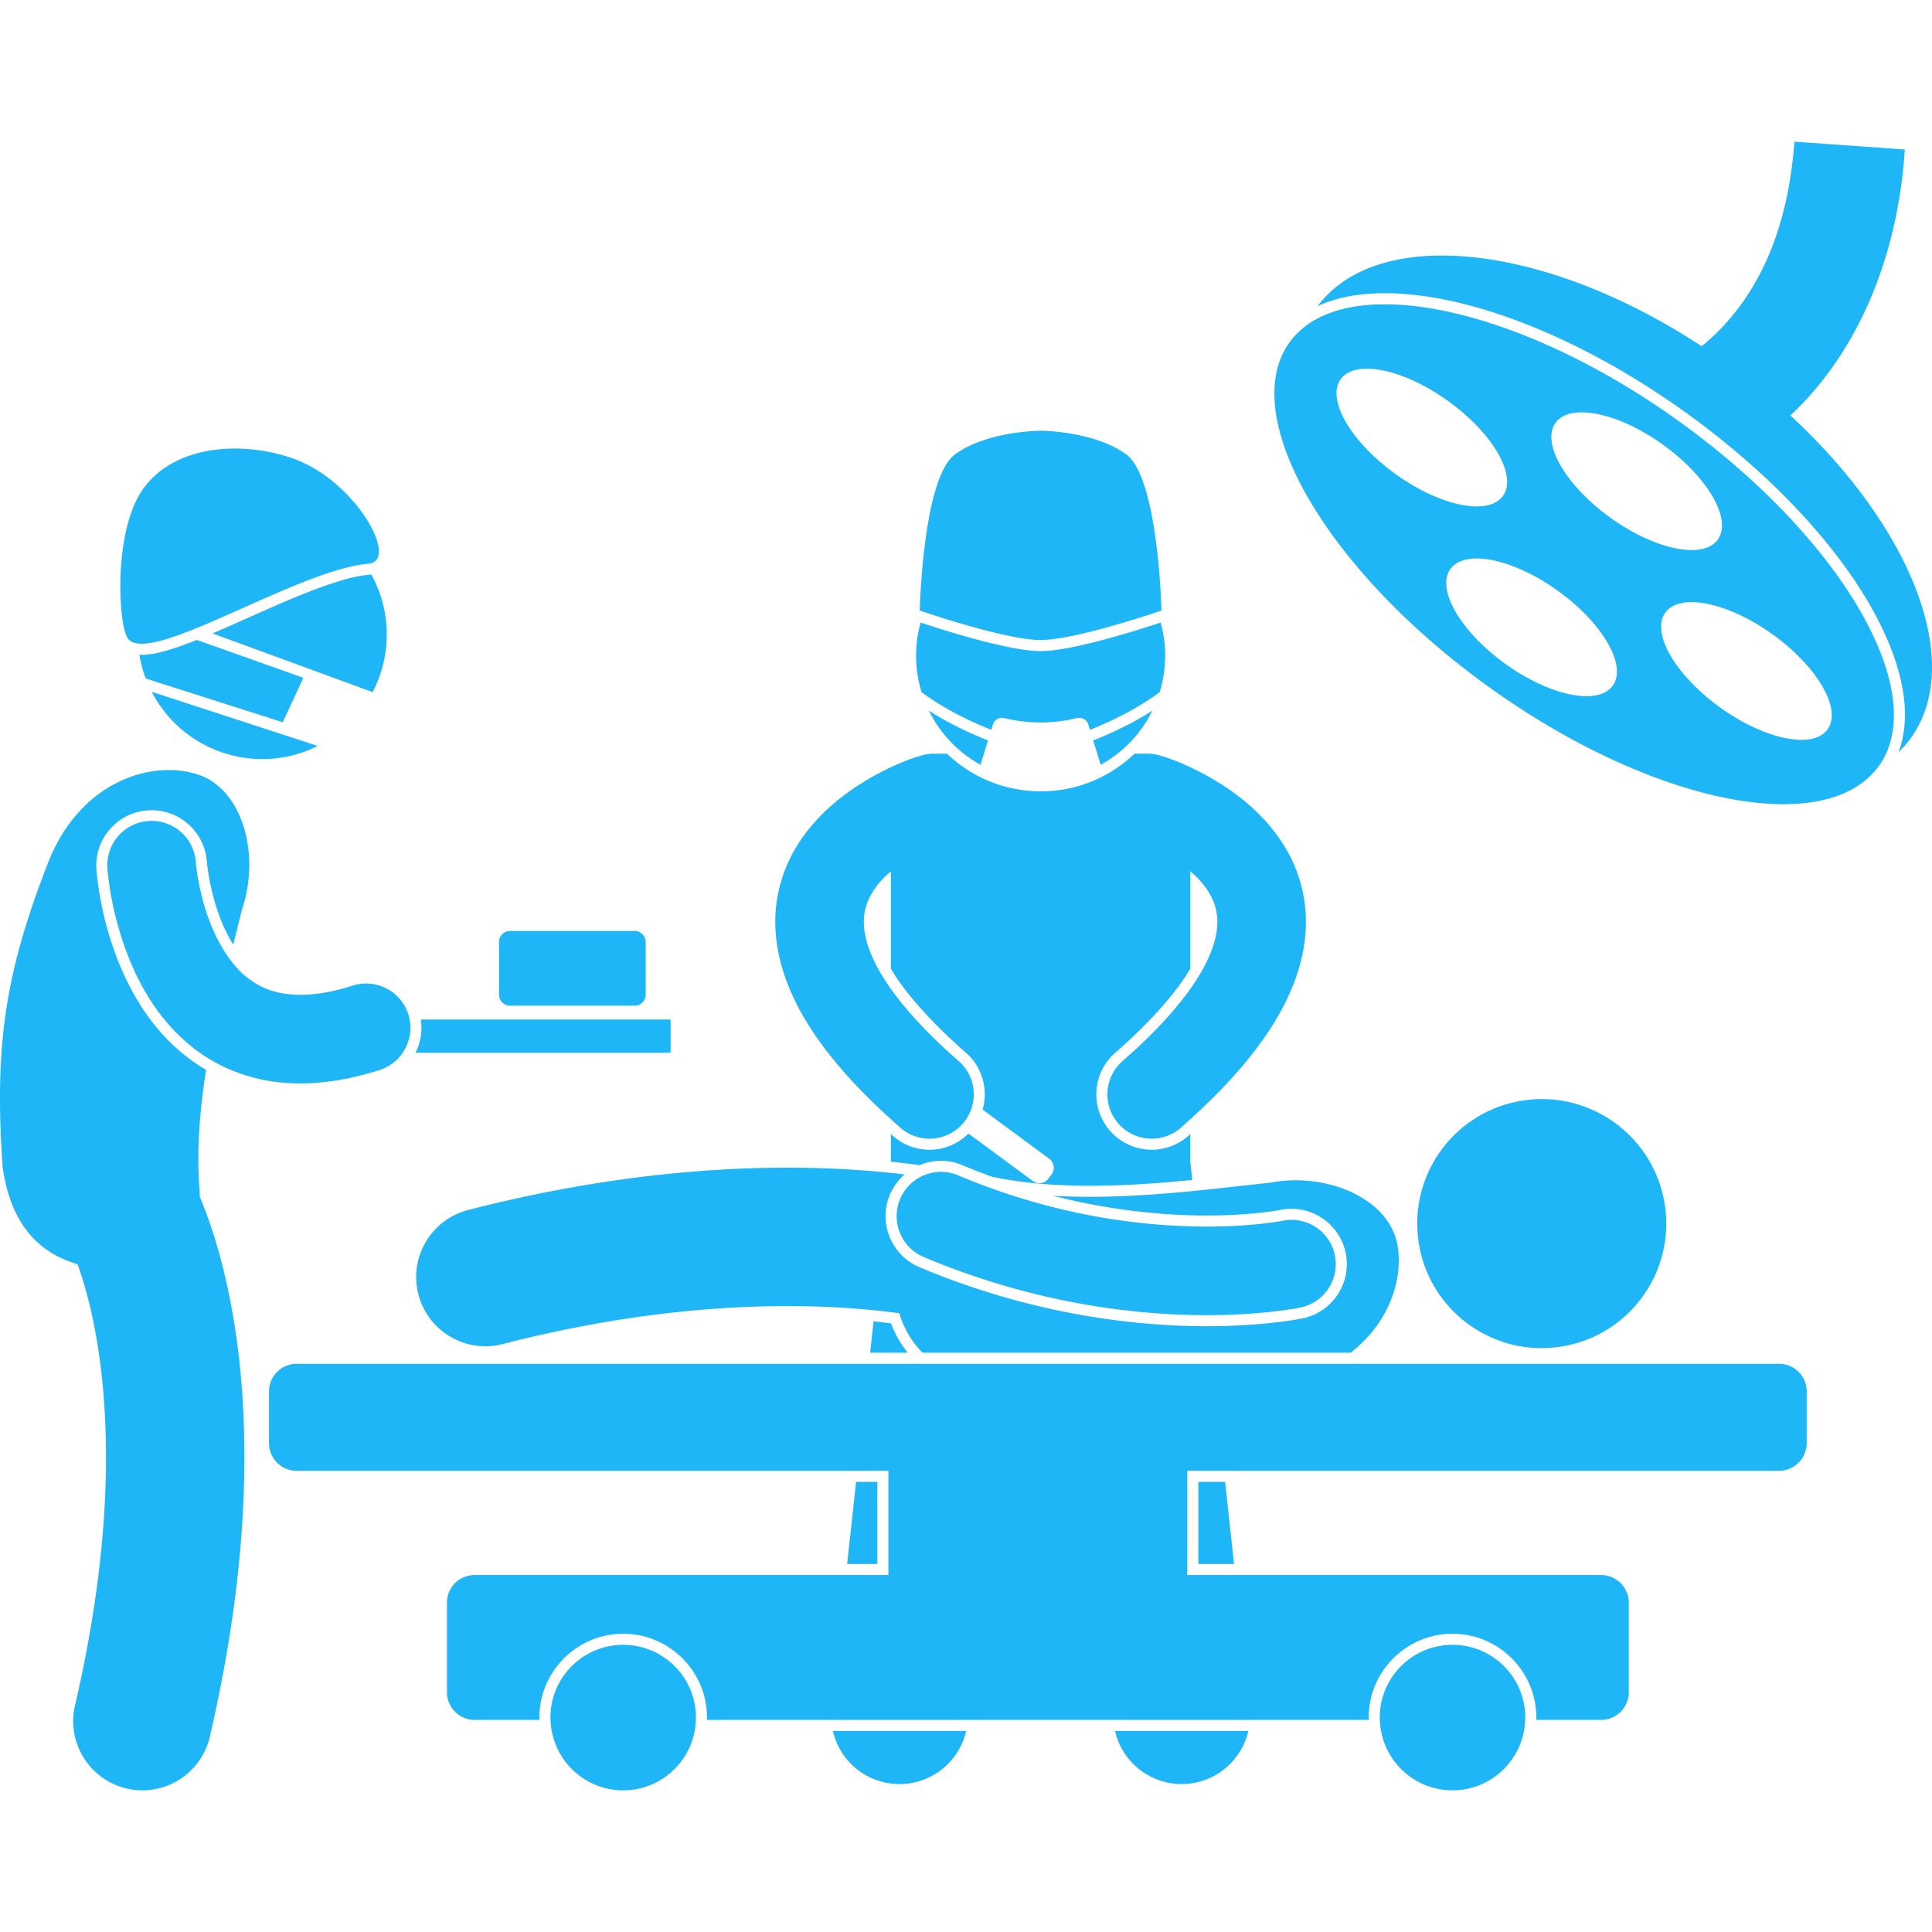
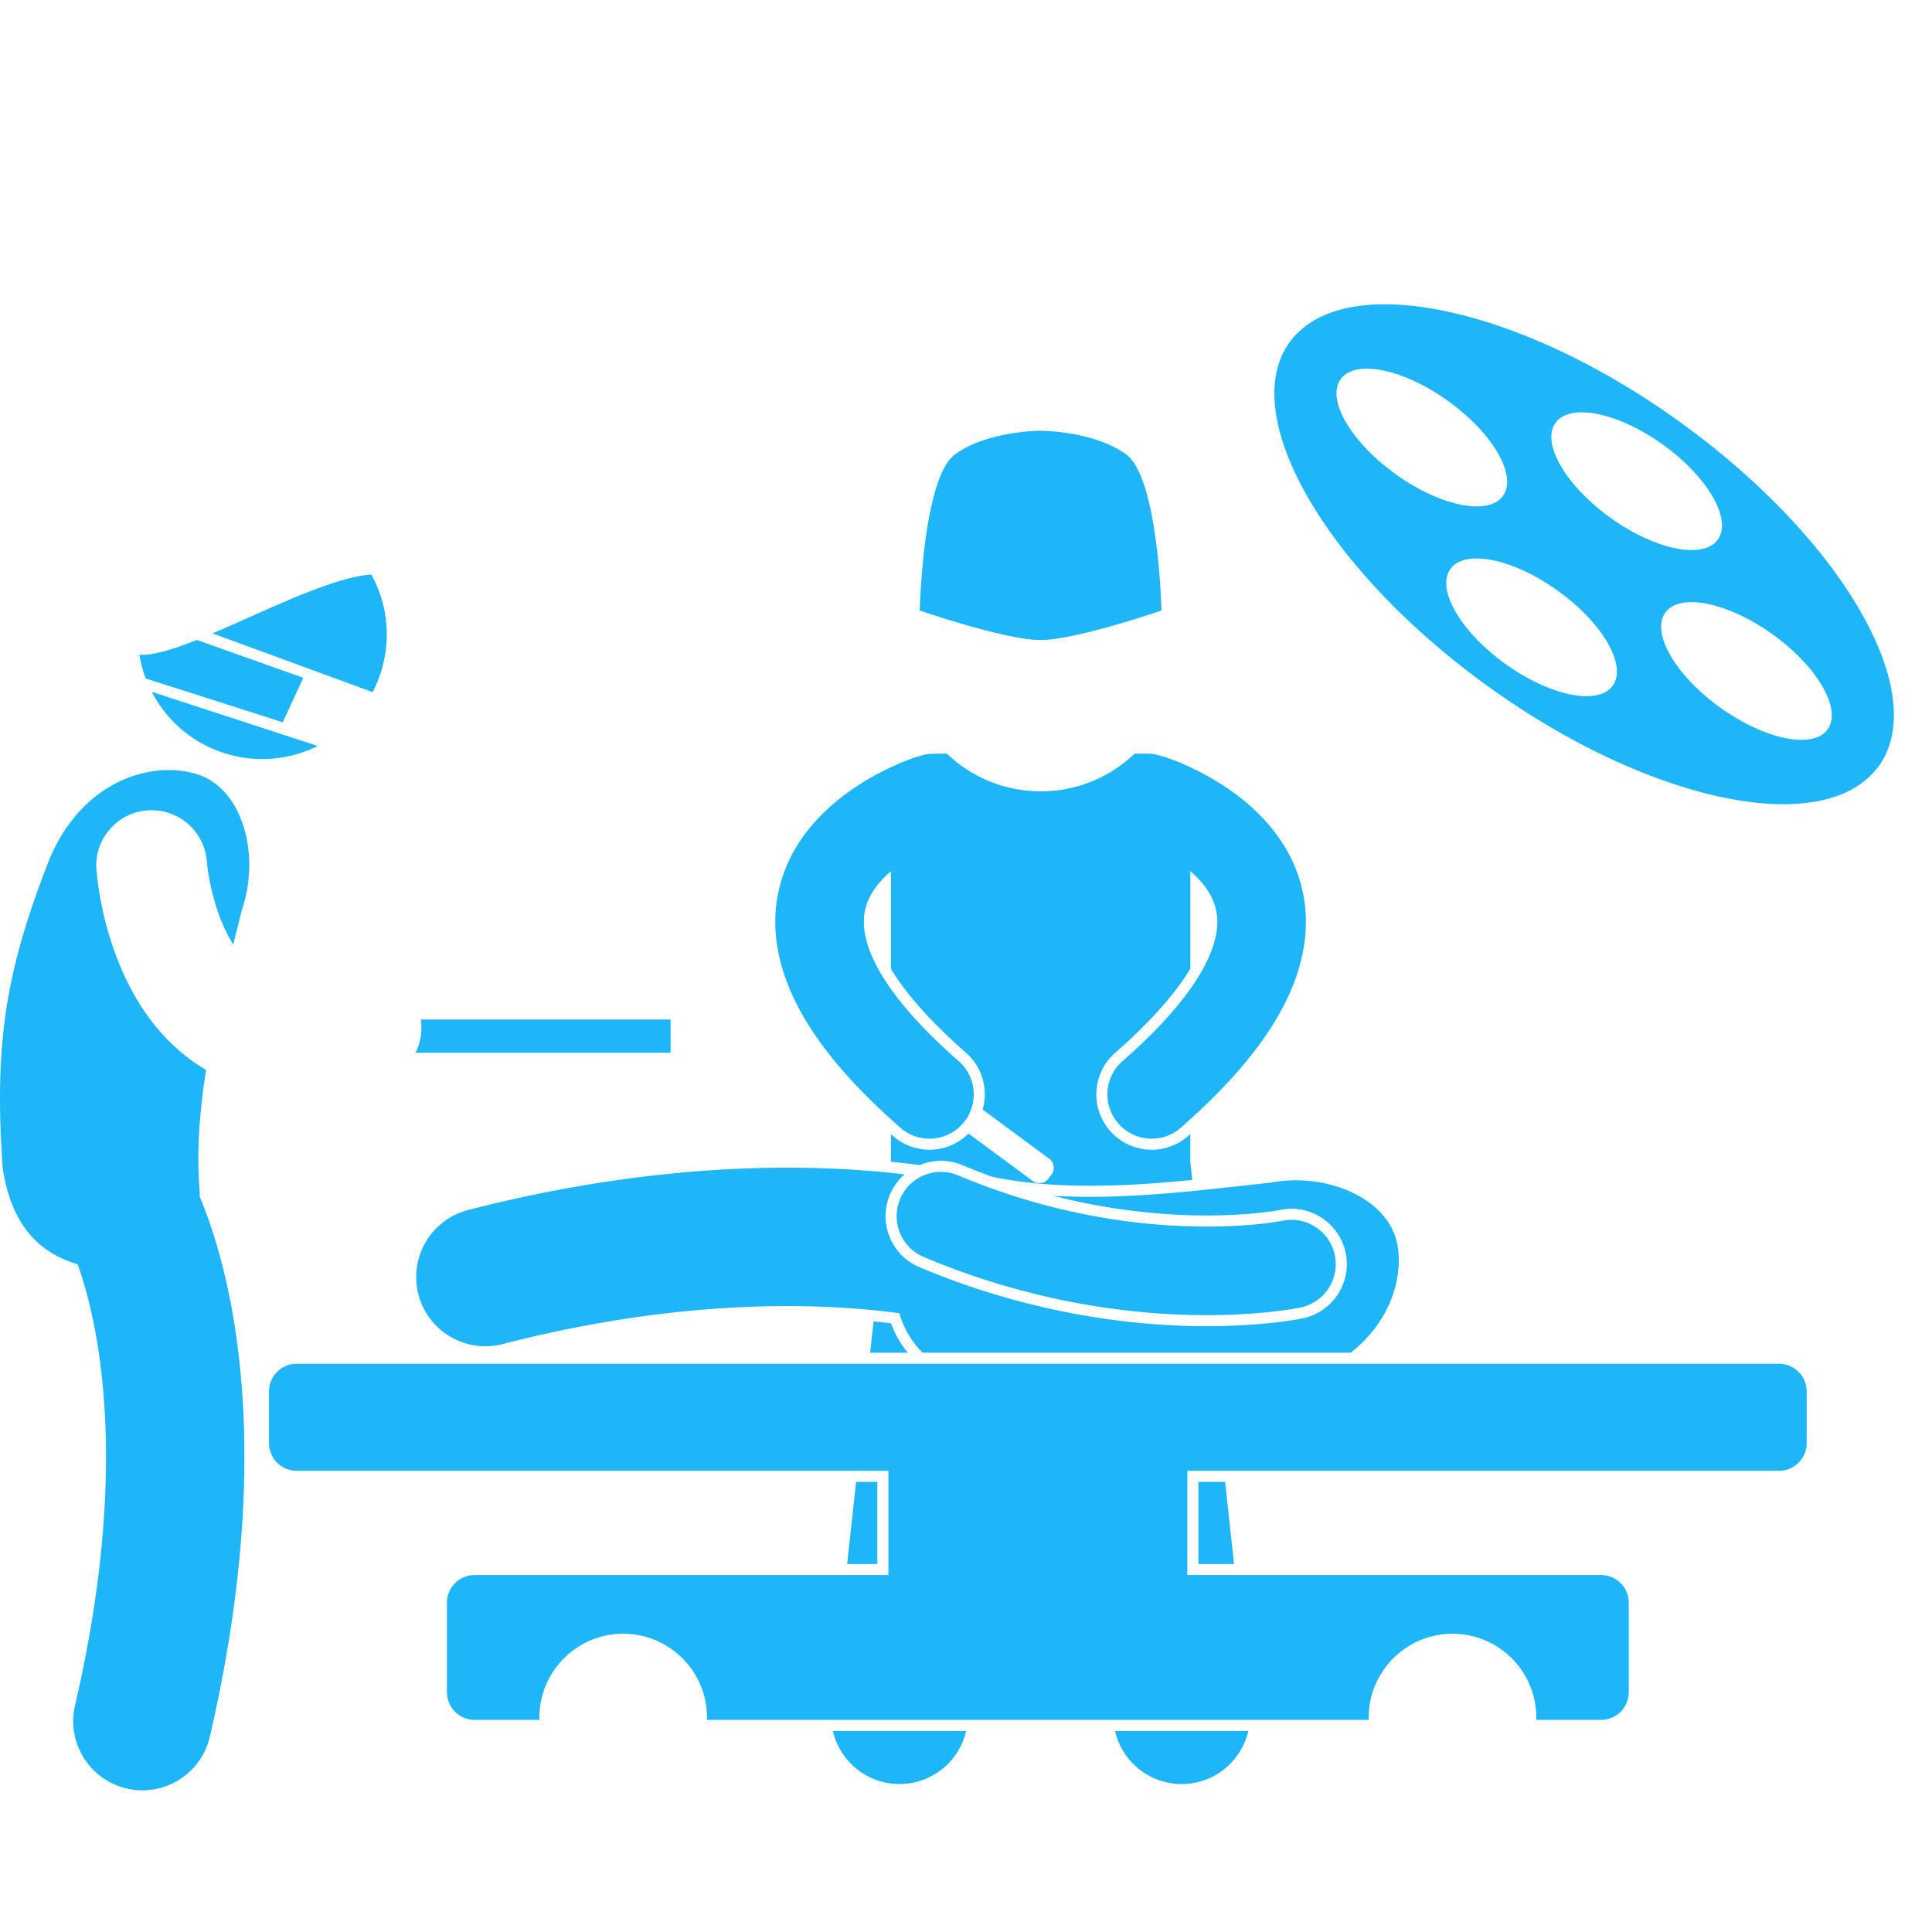
<svg xmlns="http://www.w3.org/2000/svg" version="1.1" width="512" height="512" x="0" y="0" viewBox="0 0 349.028 297.838" style="enable-background:new 0 0 512 512" xml:space="preserve" class="">
  <g>
-     <path d="M304.076 48.601c.169.12.339.233.507.354a149.75 149.75 0 0 1 9.662 7.571c22.139 18.859 33.763 40.43 28.736 53.77a19.295 19.295 0 0 0 2.158-2.474c9.908-13.651.24-38.09-21.693-58.358a58.617 58.617 0 0 0 2.133-2.112c8.503-8.846 17.033-23.773 18.545-45.938L324.173 0c-1.324 17.837-7.544 27.659-13.08 33.562a36.745 36.745 0 0 1-3.688 3.385c-28.18-18.504-58.384-21.903-69.375-7.239 3.325-1.536 7.403-2.333 12.132-2.333 15.151 0 35.266 7.93 53.914 21.226z" fill="#1eb6f7" opacity="1" data-original="#000000" />
    <path d="M268.956 98.496c29.022 20.871 60.124 27.37 70.067 14.797.127-.162.267-.313.388-.481 8.495-11.813-3.449-35.282-27.021-55.222a144.128 144.128 0 0 0-7.123-5.647c-.615-.457-1.228-.915-1.854-1.366-26.855-19.314-55.494-26.322-67.501-17.299a13.856 13.856 0 0 0-2.954 2.983c-9.516 13.232 6.601 41.096 35.998 62.235zm22.398-.217c-2.621 3.645-11.311 1.879-19.406-3.943-8.1-5.823-12.537-13.498-9.916-17.143s11.309-1.879 19.406 3.943c8.098 5.823 12.537 13.498 9.916 17.143zm28.898-9.256c8.098 5.822 12.537 13.498 9.916 17.143-2.621 3.644-11.311 1.879-19.408-3.943-8.098-5.822-12.535-13.498-9.914-17.143 2.619-3.645 11.309-1.879 19.406 3.943zm-39.238-38.229c2.621-3.644 11.311-1.879 19.408 3.943 8.098 5.823 12.535 13.498 9.914 17.143-2.619 3.645-11.309 1.88-19.406-3.943-8.097-5.822-12.537-13.498-9.916-17.143zm-38.812-7.887c2.619-3.644 11.309-1.879 19.406 3.944 8.098 5.822 12.535 13.498 9.916 17.143-2.621 3.645-11.311 1.879-19.408-3.943-8.098-5.824-12.535-13.499-9.914-17.144zM158.495 242.114h-3.838l-1.614 14.832h5.452zM174.544 287.113h-24.082c1.148 4.986 5.33 8.934 10.702 9.518 6.3.685 12-3.489 13.38-9.518zM163.988 218.78a18.502 18.502 0 0 1-3.022-5.315c-1.035-.129-2.097-.232-3.155-.339l-.615 5.655h6.792zM166.151 184.895a9.974 9.974 0 0 1 3.834-.785c1.338 0 2.649.266 3.891.793a115.39 115.39 0 0 0 5.294 2.075c1.982.421 4.061.761 6.248 1.018 1.664.196 3.395.344 5.194.447 2.015.115 4.108.179 6.313.179 6.149-.002 12.256-.447 18.053-1.01l.415-.041-.355-3.258v-5.03c-.137.121-.263.239-.4.36-.032.028-.066.052-.099.079a9.976 9.976 0 0 1-6.476 2.392 10.001 10.001 0 0 1-7.535-3.424 9.924 9.924 0 0 1-2.443-7.252 9.924 9.924 0 0 1 3.399-6.856 95.744 95.744 0 0 0 6.704-6.419c2.889-3.061 5.202-5.997 6.807-8.685l.044-.077v-17.609c1.287 1.112 2.411 2.344 3.211 3.607 1.072 1.715 1.652 3.367 1.668 5.546v.004c-.005 2.246-.676 5.313-3.205 9.554a38.633 38.633 0 0 1-1.674 2.557c-1.394 1.965-3.153 4.113-5.334 6.428-1.952 2.07-4.238 4.273-6.905 6.601a7.997 7.997 0 0 0-.764 11.287 7.98 7.98 0 0 0 6.028 2.739c1.867 0 3.742-.65 5.259-1.976.329-.288.63-.569.951-.855.258-.23.512-.459.765-.688 6.975-6.311 11.989-12.192 15.398-17.869 3.674-6.113 5.487-12.122 5.481-17.773v-.005c.019-5.646-1.847-10.663-4.423-14.529-3.893-5.83-9.089-9.409-13.227-11.752-4.161-2.323-7.393-3.365-7.737-3.482a8.38 8.38 0 0 0-.626-.166 7.694 7.694 0 0 0-2.595-.456h-2.352a24.375 24.375 0 0 1-16.947 6.801c-1.865 0-3.74-.217-5.574-.643a24.339 24.339 0 0 1-11.364-6.158h-2.397c-.913 0-1.784.167-2.597.457-.209.049-.419.1-.627.166-.463.167-6.048 1.924-12.143 6.273-3.039 2.19-6.245 5.068-8.826 8.96-2.574 3.865-4.438 8.885-4.422 14.529-.004 5.65 1.806 11.663 5.481 17.778 3.409 5.677 8.426 11.56 15.404 17.871.252.228.505.457.763.686.32.286.621.567.95.855a7.973 7.973 0 0 0 5.258 1.975 7.98 7.98 0 0 0 6.029-2.739 7.94 7.94 0 0 0 1.832-3.801 7.989 7.989 0 0 0-2.595-7.486c-2.667-2.326-4.954-4.529-6.905-6.599-2.18-2.313-3.938-4.458-5.331-6.421a39.333 39.333 0 0 1-1.681-2.564c-2.524-4.231-3.197-7.295-3.203-9.54l-.001-.015c.019-2.248.631-3.943 1.773-5.713.778-1.208 1.879-2.372 3.111-3.434v17.614l.036.063c1.609 2.69 3.925 5.626 6.811 8.685a96.188 96.188 0 0 0 6.705 6.417c3.008 2.627 4.05 6.671 3.024 10.28l8.632 6.369 3.409 2.516c.283.208.486.48.623.778.183.399.237.848.139 1.278-.06.26-.17.513-.338.741l-.594.805a2.001 2.001 0 0 1-2.797.423l-1.067-.788-10.562-7.793a9.997 9.997 0 0 1-7.049 2.923 9.981 9.981 0 0 1-6.475-2.39c-.032-.028-.067-.051-.1-.08-.137-.12-.262-.237-.397-.357v4.996l.001.001c1.845.186 3.581.393 5.204.612zM216.495 256.946h6.443l-1.613-14.832h-4.83zM214.819 296.631c5.371-.585 9.552-4.533 10.7-9.518h-24.082c1.381 6.029 7.082 10.203 13.382 9.518z" fill="#1eb6f7" opacity="1" data-original="#000000" />
-     <ellipse cx="278.485" cy="195.538" rx="22.495" ry="22.496" transform="rotate(-8 277.924 195.207)" fill="#1eb6f7" opacity="1" data-original="#000000" />
    <path d="M90.807 217.217h-.003c20.493-5.276 37.888-6.857 51.439-6.859 6.057 0 11.337.318 15.785.766 1.585.159 3.07.334 4.439.518.757 2.559 2.071 4.995 4.201 7.138H244c6.873-5.325 9.461-13.047 8.505-19.18-1.355-8.693-12.885-13.497-23.055-11.529-4.156.433-8.858.999-13.842 1.489-.391.038-.776.078-1.171.115-7.535.714-15.678 1.211-23.606.784-.213-.011-.423-.03-.635-.044.218.056.431.105.648.159a113.78 113.78 0 0 0 19.649 3.146 107.375 107.375 0 0 0 7.47.272c8.305 0 13.275-.996 13.326-1.006a10.046 10.046 0 0 1 2.029-.209c4.707 0 8.82 3.345 9.785 7.955 1.125 5.395-2.346 10.705-7.74 11.836-.704.145-7.056 1.396-17.098 1.423l-.303.002c-6.567-.001-15.103-.555-24.838-2.44a135.319 135.319 0 0 1-10.015-2.342 135.48 135.48 0 0 1-17.024-5.89c-5.078-2.149-7.461-8.029-5.314-13.104.163-.388.362-.751.568-1.109a9.946 9.946 0 0 1 2.089-2.545c-.802-.095-1.634-.186-2.483-.273l-.215-.022c-5.286-.538-11.467-.912-18.488-.912-15.501-.002-35.035 1.819-57.671 7.648-6.686 1.722-10.71 8.537-8.988 15.223 1.453 5.641 6.53 9.386 12.097 9.386a12.402 12.402 0 0 0 3.127-.396z" fill="#1eb6f7" opacity="1" data-original="#000000" />
    <path d="M185.084 191.061a118.386 118.386 0 0 1-6.508-2.169 117.713 117.713 0 0 1-5.479-2.147 7.976 7.976 0 0 0-6.673.208 7.967 7.967 0 0 0-3.812 4.044c-.045.105-.076.212-.116.319-1.496 3.992.403 8.488 4.368 10.166a134.027 134.027 0 0 0 16.463 5.724c3.289.911 6.487 1.666 9.572 2.279 9.671 1.921 18.245 2.51 25.065 2.511h.083c10.173-.009 16.477-1.295 16.903-1.384a8.003 8.003 0 0 0 6.195-9.469 8.003 8.003 0 0 0-9.457-6.195v-.001c-.258.053-5.414 1.05-13.725 1.048a113.041 113.041 0 0 1-18.544-1.58 116.39 116.39 0 0 1-14.335-3.354zM201.126 285.112h46.158c-.004-.14-.021-.275-.021-.416 0-8.349 6.795-15.143 15.144-15.143 8.348 0 15.141 6.794 15.141 15.143 0 .141-.018.276-.022.416h11.719a5 5 0 0 0 5-5v-16.166a5 5 0 0 0-5-5h-74.75v-18.834h106.896a5 5 0 0 0 5-5v-9.333a5 5 0 0 0-5-5H53.596a5 5 0 0 0-5 5v9.333a5 5 0 0 0 5 5h106.899v18.834H85.744a5 5 0 0 0-5 5v16.166a5 5 0 0 0 5 5h11.718c-.004-.14-.021-.276-.021-.417 0-8.35 6.793-15.142 15.143-15.142s15.143 6.792 15.143 15.142c0 .141-.017.277-.021.417h47.15z" fill="#1eb6f7" opacity="1" data-original="#000000" />
-     <path d="M125.727 284.696c0-7.26-5.885-13.144-13.143-13.144s-13.143 5.884-13.143 13.144c0 .141.017.276.021.416.021.681.089 1.35.211 2.001 1.136 6.102 6.479 10.726 12.911 10.726 6.431 0 11.775-4.624 12.911-10.726.122-.651.189-1.32.211-2.001.004-.14.021-.276.021-.416zM275.547 284.696c0-7.26-5.885-13.144-13.143-13.144s-13.143 5.884-13.143 13.144c0 .141.017.276.02.416.021.681.09 1.35.211 2.001 1.137 6.102 6.48 10.726 12.911 10.726s11.775-4.624 12.911-10.726a13.3 13.3 0 0 0 .211-2.001c.006-.14.022-.276.022-.416zM198.229 110.563l.616 2.002a22.683 22.683 0 0 0 3.024-2.002 22.416 22.416 0 0 0 6.306-7.77c-4.012 2.579-8.192 4.396-10.683 5.377l.737 2.393zM179.079 106.258l.311-1.009c.273-.856 1.197-1.326 2.076-1.113a27.643 27.643 0 0 0 13.053 0c.877-.213 1.803.258 2.076 1.113l.31 1.007a67.521 67.521 0 0 0 5.756-2.612c2.244-1.146 4.658-2.57 6.84-4.206.147-.483.285-.972.401-1.472a22.392 22.392 0 0 0-.225-11.1c-3.305 1.108-15.818 5.165-21.683 5.165-5.863 0-18.361-4.051-21.678-5.162-.082.296-.162.593-.232.895a22.381 22.381 0 0 0 .397 11.674c2.182 1.637 4.597 3.061 6.843 4.208a67.84 67.84 0 0 0 5.755 2.612zM177.753 110.563l.736-2.393c-2.491-.98-6.671-2.798-10.683-5.377a22.567 22.567 0 0 0 6.298 7.77c.947.744 1.96 1.414 3.031 2.003.207-.667.412-1.335.618-2.003z" fill="#1eb6f7" opacity="1" data-original="#000000" />
    <path d="M166.934 84.965c3.195 1.068 15.521 5.063 21.057 5.063 5.539 0 17.873-3.998 21.063-5.064.489-.163.771-.26.771-.26s-.028-1.229-.138-3.17c-.375-6.655-1.717-21.755-6.253-25.053-5.857-4.26-15.443-4.26-15.443-4.26s-9.584 0-15.443 4.26c-4.519 3.287-5.866 18.288-6.247 24.979-.113 1.983-.142 3.245-.142 3.245s.282.096.775.26zM75.066 164.589h46.082v-6H76.023a9.985 9.985 0 0 1-.957 6zM27.41 99.385c2.762 5.324 7.628 9.54 13.854 11.297a22.414 22.414 0 0 0 16.146-1.516zM44.774 86.033a409.317 409.317 0 0 1-6.378 2.805l28.924 10.6a22.49 22.49 0 0 0 1.702-4.295 22.425 22.425 0 0 0-1.952-16.967c-.116.019-.228.045-.349.055-5.492.461-14.233 4.362-21.947 7.802zM51.412 104.171l3.386-7.318-19.241-6.839c-4.038 1.614-7.473 2.691-9.966 2.691-.148 0-.274-.027-.416-.035a22.483 22.483 0 0 0 1.156 4.31l24.762 7.904c.025-.084.282-.632.319-.713zM14.017 202.794c2.134 5.937 5.122 17.343 5.134 34.826-.002 12.016-1.426 26.914-5.599 44.888-1.56 6.724 2.625 13.442 9.351 15.004.95.22 1.901.326 2.836.326 5.684 0 10.826-3.901 12.167-9.677h-.002c4.581-19.719 6.247-36.544 6.247-50.541.016-23.801-4.843-39.36-8.072-47.048.001-.323.001-.647-.003-.986-.617-7.069-.003-14.562 1.157-21.9a30.354 30.354 0 0 1-3.857-2.646c-4.529-3.629-8.099-8.338-10.906-14.388-3.611-7.892-4.701-15.248-5.03-18.93l-.016-.169-.004-.041-.004-.061a9.941 9.941 0 0 1 2.447-7.253 9.931 9.931 0 0 1 7.54-3.42c5.235 0 9.614 4.097 9.969 9.326a30.402 30.402 0 0 0 .258 1.998 42.86 42.86 0 0 0 1.304 5.685c.802 2.706 1.914 5.186 3.199 7.259.565-2.245 1.111-4.402 1.604-6.421 3.327-9.81.129-21.883-8.298-24.405-8.431-2.52-21.006 1.54-26.712 15.932-7.733 19.84-9.801 32.89-8.246 55.2 1.624 11.062 7.23 15.585 13.536 17.442z" fill="#1eb6f7" opacity="1" data-original="#000000" />
-     <path d="M35.654 132.417a35.588 35.588 0 0 1-.274-2.133l-.004-.047a8 8 0 1 0-15.963 1.078l-.002-.002c.067.536.571 9.09 4.873 18.497 2.176 4.69 5.377 9.688 10.349 13.672a28.245 28.245 0 0 0 2.945 2.086c4.52 2.791 10.167 4.561 16.509 4.562l.185-.001c4.445 0 9.205-.793 14.307-2.421a7.953 7.953 0 0 0 4.173-3.121 7.981 7.981 0 0 0 1.248-6 8.264 8.264 0 0 0-.231-.934 8 8 0 0 0-10.055-5.188c-3.79 1.209-6.907 1.664-9.441 1.662-4.496-.043-7.229-1.266-9.655-3.149-1.152-.896-2.192-2.05-3.135-3.336-1.998-2.725-3.519-6.1-4.461-9.278a45.224 45.224 0 0 1-1.368-5.947zM22.029 85.586c.25 2.076.639 3.6 1.071 4.181.386.52 1.016.797 1.833.893 1.756.206 4.414-.469 7.607-1.634a86.391 86.391 0 0 0 2.943-1.141c9.613-3.915 22.422-10.613 30.44-11.572.21-.025.427-.058.63-.075 5.305-.446-1.198-12.864-10.982-17.861-7.637-3.898-22.437-5.101-29.424 3.963-3.906 5.067-4.722 14.628-4.313 21.079.05.769.115 1.499.195 2.167zM92.148 156.089h22.5a2 2 0 0 0 2-2v-9.5a2 2 0 0 0-2-2h-22.5a2 2 0 0 0-2 2v9.5a2 2 0 0 0 2 2z" fill="#1eb6f7" opacity="1" data-original="#000000" />
  </g>
</svg>